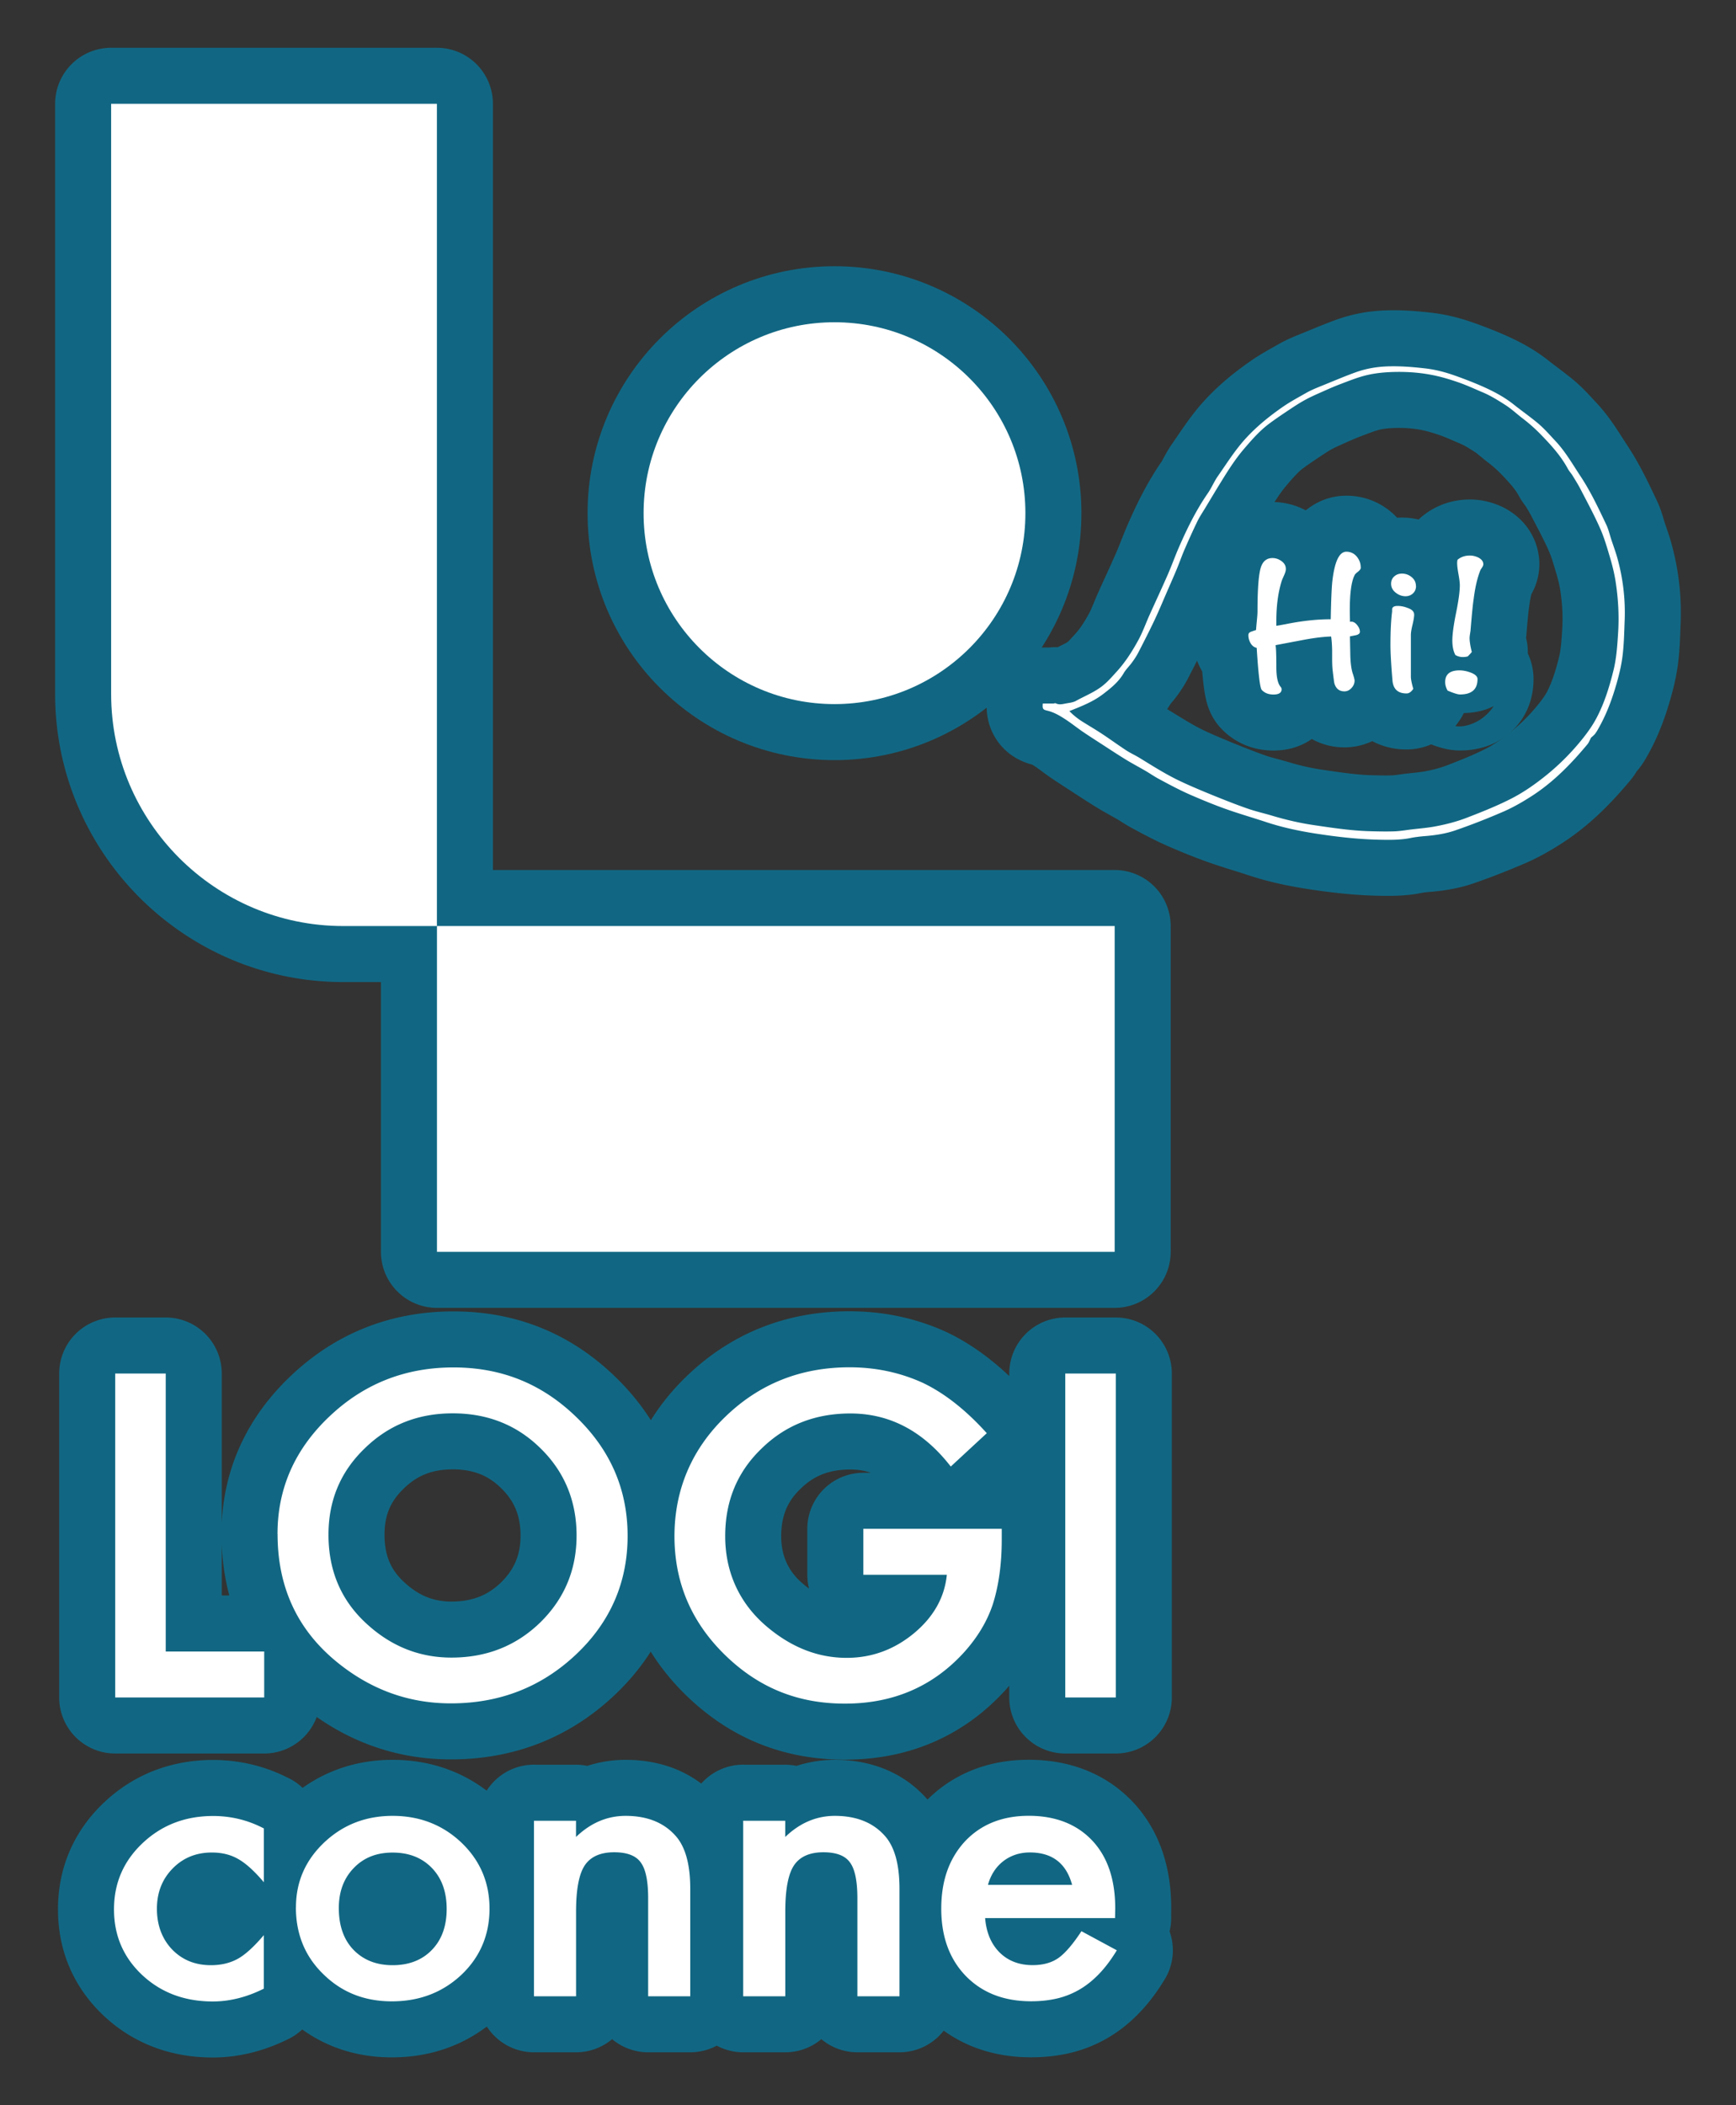
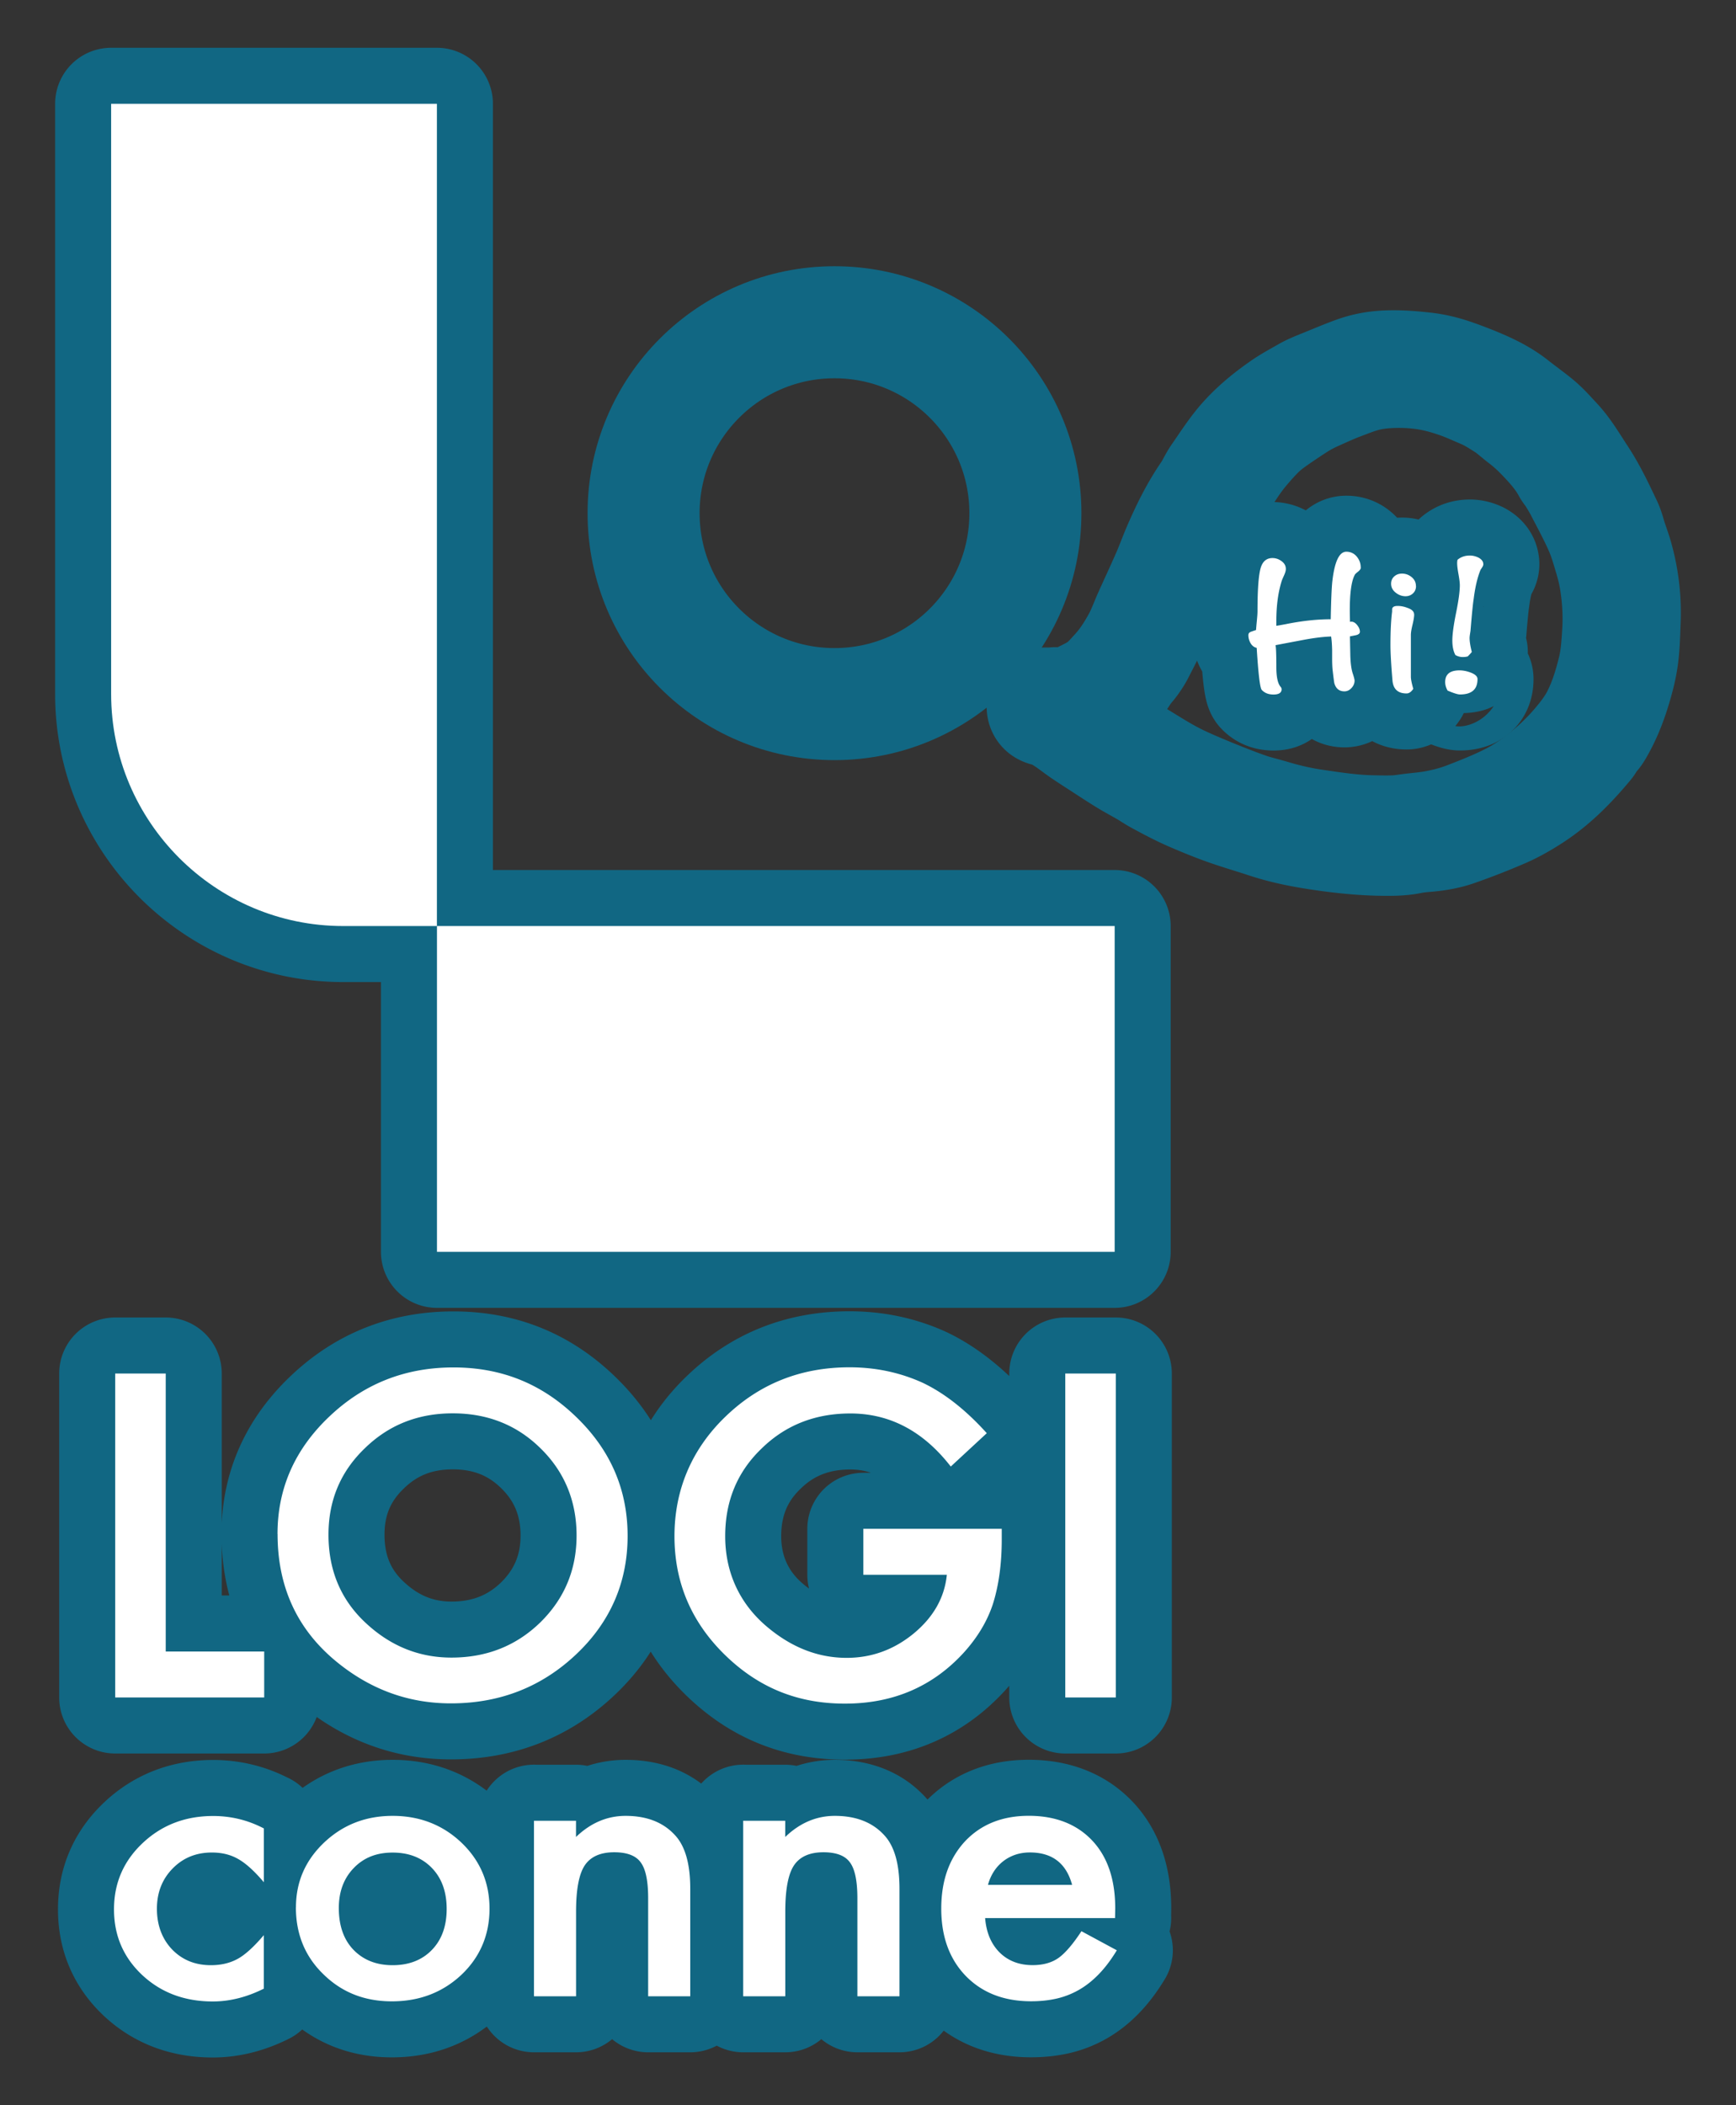
<svg xmlns="http://www.w3.org/2000/svg" data-name="レイヤー 2" viewBox="0 0 273.81 332">
  <rect x="0" y="0" width="273.81" height="332" fill="#333333" stroke="none" />
  <g data-name="レイヤー 1">
    <path d="M164.49 110.95h1.65c.13 0 .28-.09.37-.04.54.28 1.07.13 1.61.03.53-.1 1.11-.15 1.57-.4 1.33-.74 2.76-1.3 4.01-2.23.96-.71 1.7-1.6 2.49-2.46 1.32-1.46 2.37-3.11 3.31-4.82.7-1.27 1.19-2.65 1.78-3.98.95-2.11 1.93-4.21 2.86-6.33.63-1.43 1.15-2.9 1.77-4.33 1.3-2.99 2.73-5.91 4.59-8.6.59-.85.99-1.84 1.58-2.69 1.37-1.96 2.63-3.98 4.25-5.79 1.8-2 3.83-3.64 6.02-5.16 1.19-.82 2.45-1.49 3.69-2.2.99-.56 2.07-.95 3.13-1.39 1.57-.64 3.13-1.3 4.72-1.87 1.53-.54 3.12-.83 4.74-.9 2.04-.09 4.06.07 6.08.3 1.61.18 3.18.58 4.7 1.12 1.13.4 2.25.82 3.36 1.28 2.12.88 4.18 1.87 5.99 3.31 1.22.97 2.5 1.87 3.7 2.86 1.06.87 1.96 1.92 2.9 2.92 1.56 1.67 2.68 3.64 3.93 5.53 1.59 2.4 2.81 5 4.04 7.59.38.79.57 1.67.85 2.51.3.89.62 1.77.88 2.67.92 3.26 1.32 6.58 1.19 9.97-.07 1.77-.1 3.54-.3 5.3-.17 1.54-.52 3.04-.94 4.52-.64 2.26-1.43 4.48-2.54 6.56-.26.48-.51.97-.83 1.42-.22.31-.54.54-.7.69-.22.43-.34.77-.55 1.02-2.56 3.08-5.34 5.94-8.72 8.13-1.42.92-2.9 1.78-4.44 2.46-2.53 1.1-5.1 2.11-7.71 3.01-1.54.53-3.17.77-4.81.9-.75.06-1.51.15-2.25.3-1.6.32-3.22.3-4.83.27-3.47-.07-6.92-.47-10.35-1.01-2.58-.41-5.12-.96-7.6-1.78-1.9-.63-3.83-1.19-5.72-1.84-1.99-.68-3.94-1.48-5.87-2.31-1.83-.78-3.57-1.71-5.31-2.65-.71-.38-1.37-.84-2.07-1.25-1.06-.62-2.15-1.19-3.19-1.83-1.22-.75-2.42-1.54-3.62-2.32-1.05-.68-2.1-1.35-3.13-2.05-.86-.59-1.67-1.24-2.54-1.82-.95-.63-1.92-1.23-3.06-1.5-.69-.16-.77-.29-.7-1.11Zm4.17 1.19c.64.66 1.36 1.23 2.15 1.72 1.04.65 2.1 1.27 3.12 1.95 1.24.82 2.44 1.7 3.68 2.51.67.44 1.41.77 2.1 1.19 2.04 1.25 4.06 2.54 6.22 3.58 1.71.82 3.47 1.55 5.22 2.27 1.85.75 3.71 1.49 5.6 2.15 1.25.44 2.55.73 3.83 1.11 2.13.64 4.29 1.15 6.48 1.48 2.91.43 5.82.88 8.77.98 1.35.04 2.71.07 4.06.03.91-.03 1.81-.19 2.71-.3 1.17-.14 2.34-.23 3.49-.43 1.79-.32 3.56-.76 5.27-1.42 2.33-.9 4.65-1.82 6.88-2.95 2.04-1.03 3.89-2.33 5.66-3.76a37.53 37.53 0 0 0 5.16-5.08c1.02-1.22 1.98-2.49 2.73-3.9 1.24-2.34 2.02-4.85 2.66-7.41.51-2 .64-4.05.77-6.11.17-2.75.01-5.47-.42-8.17-.21-1.3-.54-2.6-.92-3.86-.45-1.52-.9-3.06-1.55-4.5-.92-2.07-2-4.06-3.04-6.07-.37-.72-.8-1.4-1.22-2.09-.24-.4-.57-.74-.79-1.15-1.13-2.09-2.72-3.81-4.35-5.48-.85-.87-1.77-1.68-2.74-2.42-.93-.71-1.77-1.51-2.77-2.15-1.16-.74-2.32-1.47-3.59-2-1.19-.5-2.36-1.05-3.57-1.48-1.3-.46-2.62-.87-3.97-1.16-1.96-.42-3.95-.59-5.97-.57-1.63.02-3.26.15-4.83.53-1.43.35-2.82.92-4.2 1.44-1 .38-1.97.82-2.94 1.25-.8.36-1.61.71-2.38 1.13-.75.4-1.48.86-2.19 1.33-1.19.79-2.38 1.58-3.53 2.43-1.54 1.14-2.79 2.57-4.03 4.02-1.5 1.75-2.7 3.7-3.9 5.65-.75 1.22-1.48 2.45-2.22 3.67-.43.71-.9 1.41-1.26 2.15-.71 1.47-1.38 2.96-2.03 4.46-.42.98-.77 1.99-1.18 2.98-.54 1.3-1.11 2.58-1.67 3.87-.62 1.43-1.22 2.88-1.89 4.29-.8 1.69-1.65 3.35-2.51 5.02-.28.55-.63 1.08-1 1.58-.42.59-.97 1.1-1.33 1.72-.81 1.39-2.04 2.37-3.26 3.3-1.56 1.2-3.42 1.92-5.3 2.67Z" style="fill:none;stroke:#116783;stroke-linejoin:round;stroke-width:17.67px" />
    <path d="M214.63 89.53c0 .19-.15.4-.45.64-.3.23-.47.4-.51.51-.55 1.04-.81 3.09-.77 6.15l.03 1.24c.06-.02.14-.03.22-.03.32 0 .62.18.91.54.29.36.43.71.43 1.05 0 .26-.2.44-.61.54l-.96.19.06 3.03c.04 1.3.18 2.26.41 2.9.17.53.26.88.26 1.05 0 .43-.16.81-.48 1.16s-.69.53-1.12.53c-.81 0-1.34-.42-1.59-1.28-.04-.17-.14-.91-.29-2.23-.04-.47-.06-1.03-.06-1.69v-1.31c-.02-.87-.07-1.58-.16-2.14-1.23.04-2.7.22-4.4.54-1.47.28-2.92.55-4.37.83.08.28.13 1.43.13 3.44 0 1.62.24 2.68.73 3.19.06.11.1.21.1.32 0 .55-.43.83-1.28.83-.79 0-1.4-.24-1.85-.73-.28-.3-.54-2.51-.8-6.63-.4-.08-.72-.33-.96-.73-.23-.4-.35-.83-.35-1.28 0-.26.14-.43.41-.53.28-.1.54-.19.8-.27.02-.28.06-.78.13-1.5.06-.62.1-1.1.1-1.47 0-3.74.2-6.12.61-7.14.34-.83.92-1.24 1.75-1.24.51 0 .99.16 1.44.49.45.33.67.74.67 1.23 0 .26-.09.57-.26.96-.23.51-.36.81-.38.89-.57 1.79-.86 3.91-.86 6.38v.73c.19-.02.69-.11 1.5-.26 2.51-.51 4.87-.77 7.08-.77.06-3.13.15-5.15.26-6.06.36-3.06 1.09-4.59 2.2-4.59.66 0 1.2.25 1.63.75.42.5.64 1.08.64 1.74Zm8.42 7.36c0 .38-.09.92-.26 1.63-.17.7-.26 1.24-.26 1.63v6.57c0 .4.13 1.04.38 1.91-.32.49-.68.73-1.06.73-1.35 0-2.09-.67-2.22-2.01-.21-2.49-.32-4.36-.32-5.61 0-2.11.08-3.87.26-5.29v-.32c0-.38.29-.57.88-.57.53 0 1.05.11 1.58.32.67.23 1.01.57 1.01 1.02Zm.29-4.46c0 .47-.16.85-.48 1.15-.32.3-.71.45-1.18.45-.55 0-1.07-.19-1.55-.57-.48-.38-.72-.85-.72-1.4 0-.47.16-.85.49-1.15.33-.3.74-.45 1.23-.45.57 0 1.08.19 1.53.56.45.37.67.85.67 1.42Zm9.7 14.67c0 1.62-.92 2.42-2.77 2.42-.34 0-.99-.2-1.95-.61-.26-.47-.38-.91-.38-1.34 0-1.23.75-1.85 2.26-1.85.55 0 1.12.11 1.69.32.77.28 1.15.63 1.15 1.05Zm.92-18.15c0 .15-.05.31-.16.48-.15.23-.24.38-.29.45-.49 1.21-.85 2.75-1.08 4.62-.11.66-.27 2.25-.48 4.78 0 .11-.03.31-.08.62s-.08.55-.08.72c0 .55.12 1.29.35 2.2-.13.17-.34.4-.64.7-.23.06-.49.1-.77.1-.43 0-.82-.11-1.18-.32-.32-.59-.48-1.36-.48-2.3s.2-2.43.59-4.35c.39-1.92.59-3.38.59-4.35 0-.38-.07-.96-.21-1.74-.14-.78-.21-1.35-.21-1.74 0-.21.02-.39.06-.54.53-.45 1.18-.67 1.95-.67.45 0 .89.11 1.34.32.51.28.77.62.77 1.02ZM26.14 216.61v43.84h15.53v7.25h-23.5v-51.09h7.97Zm17.63 25.31c0-7.19 2.73-13.37 8.18-18.53 5.43-5.16 11.95-7.74 19.57-7.74s13.98 2.6 19.36 7.81c5.41 5.21 8.11 11.46 8.11 18.76s-2.71 13.58-8.14 18.7c-5.45 5.14-12.03 7.71-19.74 7.71-6.82 0-12.94-2.28-18.37-6.85-5.98-5.05-8.96-11.67-8.96-19.85Zm8.04.1c0 5.65 1.96 10.29 5.88 13.93 3.9 3.64 8.4 5.46 13.51 5.46 5.54 0 10.22-1.85 14.03-5.56 3.81-3.75 5.71-8.32 5.71-13.7s-1.88-10.01-5.64-13.7c-3.74-3.71-8.37-5.56-13.89-5.56s-10.14 1.85-13.92 5.56c-3.79 3.66-5.68 8.18-5.68 13.57Zm84.36-.92H158v1.69c0 3.84-.47 7.24-1.4 10.19-.91 2.74-2.45 5.29-4.62 7.68-4.9 5.34-11.14 8.01-18.71 8.01s-13.72-2.58-18.99-7.74c-5.27-5.18-7.9-11.4-7.9-18.66s2.68-13.7 8.04-18.86c5.36-5.18 11.88-7.78 19.57-7.78 4.13 0 7.98.82 11.56 2.45 3.42 1.63 6.79 4.28 10.09 7.94l-5.68 5.26c-4.33-5.58-9.61-8.37-15.84-8.37-5.59 0-10.28 1.86-14.06 5.59-3.79 3.66-5.68 8.25-5.68 13.76s2.11 10.38 6.33 14.06c3.95 3.42 8.22 5.13 12.83 5.13 3.92 0 7.45-1.28 10.57-3.84 3.12-2.58 4.87-5.67 5.23-9.26h-13.17v-7.25Zm39.82-24.49v51.09h-7.97v-51.09h7.97ZM41.62 288.34v8.5c-1.51-1.78-2.86-3-4.06-3.67-1.18-.68-2.56-1.02-4.14-1.02-2.49 0-4.55.84-6.2 2.53-1.65 1.69-2.47 3.8-2.47 6.34s.79 4.73 2.38 6.4c1.61 1.67 3.65 2.5 6.14 2.5 1.59 0 2.99-.33 4.2-.99 1.18-.64 2.56-1.89 4.14-3.75v8.44c-2.68 1.34-5.37 2.02-8.05 2.02-4.43 0-8.13-1.38-11.11-4.15-2.98-2.79-4.47-6.24-4.47-10.38s1.51-7.62 4.53-10.46c3.02-2.84 6.72-4.26 11.11-4.26 2.82 0 5.49.65 7.99 1.96Zm5.06 12.45c0-4 1.48-7.4 4.44-10.21 2.96-2.8 6.56-4.21 10.81-4.21s7.9 1.41 10.87 4.24c2.94 2.82 4.41 6.29 4.41 10.4s-1.48 7.63-4.44 10.43c-2.98 2.79-6.63 4.18-10.96 4.18s-7.89-1.42-10.79-4.26c-2.9-2.8-4.35-6.33-4.35-10.57Zm6.76.11c0 2.77.76 4.96 2.29 6.57 1.57 1.63 3.63 2.45 6.2 2.45s4.65-.81 6.2-2.42c1.55-1.61 2.32-3.76 2.32-6.45s-.77-4.84-2.32-6.45c-1.57-1.63-3.63-2.44-6.2-2.44s-4.57.81-6.14 2.44c-1.57 1.63-2.35 3.73-2.35 6.31Zm30.77-13.76h6.64v2.56c2.31-2.22 4.92-3.33 7.82-3.33 3.33 0 5.93 1.01 7.79 3.04 1.61 1.72 2.41 4.54 2.41 8.44v16.97h-6.64v-15.46c0-2.73-.39-4.61-1.18-5.66-.76-1.06-2.16-1.59-4.17-1.59-2.19 0-3.75.7-4.67 2.1-.9 1.38-1.35 3.8-1.35 7.25v13.36h-6.64v-27.69Zm33 0h6.64v2.56c2.31-2.22 4.92-3.33 7.82-3.33 3.33 0 5.93 1.01 7.79 3.04 1.61 1.72 2.41 4.54 2.41 8.44v16.97h-6.64v-15.46c0-2.73-.39-4.61-1.18-5.66-.76-1.06-2.16-1.59-4.17-1.59-2.19 0-3.75.7-4.67 2.1-.9 1.38-1.35 3.8-1.35 7.25v13.36h-6.64v-27.69Zm58.68 15.35h-20.51c.18 2.27.94 4.08 2.29 5.43 1.35 1.33 3.09 1.99 5.2 1.99 1.65 0 3.01-.38 4.09-1.14 1.06-.76 2.26-2.16 3.61-4.21l5.58 3.01c-.86 1.42-1.77 2.64-2.73 3.65-.96 1.01-1.99 1.85-3.09 2.5-1.1.65-2.28 1.13-3.56 1.44-1.27.3-2.66.45-4.14.45-4.27 0-7.7-1.33-10.29-3.98-2.59-2.67-3.88-6.22-3.88-10.63s1.25-7.92 3.76-10.63c2.53-2.67 5.88-4.01 10.05-4.01s7.54 1.3 9.99 3.89c2.43 2.58 3.64 6.15 3.64 10.72l-.03 1.51Zm-6.79-5.23c-.92-3.41-3.14-5.12-6.67-5.12-.8 0-1.56.12-2.26.35-.71.24-1.35.58-1.92 1.02a6.5 6.5 0 0 0-1.48 1.61c-.41.63-.73 1.34-.94 2.13h13.28ZM68.91 146.04V16.37H17.53v93.09c0 20.14 16.43 36.58 36.58 36.58h14.81v51.38h106.89v-51.38H68.92Z" style="fill:none;stroke:#116783;stroke-linejoin:round;stroke-width:17.67px" />
    <circle cx="131.62" cy="80.93" r="30.11" style="fill:none;stroke:#116783;stroke-linejoin:round;stroke-width:17.67px" />
-     <path d="M164.49 110.95h1.65c.13 0 .28-.09.37-.04.54.28 1.07.13 1.61.03.53-.1 1.11-.15 1.57-.4 1.33-.74 2.76-1.3 4.01-2.23.96-.71 1.7-1.6 2.49-2.46 1.32-1.46 2.37-3.11 3.31-4.82.7-1.27 1.19-2.65 1.78-3.98.95-2.11 1.93-4.21 2.86-6.33.63-1.43 1.15-2.9 1.77-4.33 1.3-2.99 2.73-5.91 4.59-8.6.59-.85.99-1.84 1.58-2.69 1.37-1.96 2.63-3.98 4.25-5.79 1.8-2 3.83-3.64 6.02-5.16 1.19-.82 2.45-1.49 3.69-2.2.99-.56 2.07-.95 3.13-1.39 1.57-.64 3.13-1.3 4.72-1.87 1.53-.54 3.12-.83 4.74-.9 2.04-.09 4.06.07 6.08.3 1.61.18 3.18.58 4.7 1.12 1.13.4 2.25.82 3.36 1.28 2.12.88 4.18 1.87 5.99 3.31 1.22.97 2.5 1.87 3.7 2.86 1.06.87 1.96 1.92 2.9 2.92 1.56 1.67 2.68 3.64 3.93 5.53 1.59 2.4 2.81 5 4.04 7.59.38.79.57 1.67.85 2.51.3.89.62 1.77.88 2.67.92 3.26 1.32 6.58 1.19 9.97-.07 1.77-.1 3.54-.3 5.3-.17 1.54-.52 3.04-.94 4.52-.64 2.26-1.43 4.48-2.54 6.56-.26.48-.51.97-.83 1.42-.22.31-.54.54-.7.69-.22.43-.34.77-.55 1.02-2.56 3.08-5.34 5.94-8.72 8.13-1.42.92-2.9 1.78-4.44 2.46-2.53 1.1-5.1 2.11-7.71 3.01-1.54.53-3.17.77-4.81.9-.75.06-1.51.15-2.25.3-1.6.32-3.22.3-4.83.27-3.47-.07-6.92-.47-10.35-1.01-2.58-.41-5.12-.96-7.6-1.78-1.9-.63-3.83-1.19-5.72-1.84-1.99-.68-3.94-1.48-5.87-2.31-1.83-.78-3.57-1.71-5.31-2.65-.71-.38-1.37-.84-2.07-1.25-1.06-.62-2.15-1.19-3.19-1.83-1.22-.75-2.42-1.54-3.62-2.32-1.05-.68-2.1-1.35-3.13-2.05-.86-.59-1.67-1.24-2.54-1.82-.95-.63-1.92-1.23-3.06-1.5-.69-.16-.77-.29-.7-1.11Zm4.17 1.19c.64.66 1.36 1.23 2.15 1.72 1.04.65 2.1 1.27 3.12 1.95 1.24.82 2.44 1.7 3.68 2.51.67.44 1.41.77 2.1 1.19 2.04 1.25 4.06 2.54 6.22 3.58 1.71.82 3.47 1.55 5.22 2.27 1.85.75 3.71 1.49 5.6 2.15 1.25.44 2.55.73 3.83 1.11 2.13.64 4.29 1.15 6.48 1.48 2.91.43 5.82.88 8.77.98 1.35.04 2.71.07 4.06.03.91-.03 1.81-.19 2.71-.3 1.17-.14 2.34-.23 3.49-.43 1.79-.32 3.56-.76 5.27-1.42 2.33-.9 4.65-1.82 6.88-2.95 2.04-1.03 3.89-2.33 5.66-3.76a37.53 37.53 0 0 0 5.16-5.08c1.02-1.22 1.98-2.49 2.73-3.9 1.24-2.34 2.02-4.85 2.66-7.41.51-2 .64-4.05.77-6.11.17-2.75.01-5.47-.42-8.17-.21-1.3-.54-2.6-.92-3.86-.45-1.52-.9-3.06-1.55-4.5-.92-2.07-2-4.06-3.04-6.07-.37-.72-.8-1.4-1.22-2.09-.24-.4-.57-.74-.79-1.15-1.13-2.09-2.72-3.81-4.35-5.48-.85-.87-1.77-1.68-2.74-2.42-.93-.71-1.77-1.51-2.77-2.15-1.16-.74-2.32-1.47-3.59-2-1.19-.5-2.36-1.05-3.57-1.48-1.3-.46-2.62-.87-3.97-1.16-1.96-.42-3.95-.59-5.97-.57-1.63.02-3.26.15-4.83.53-1.43.35-2.82.92-4.2 1.44-1 .38-1.97.82-2.94 1.25-.8.36-1.61.71-2.38 1.13-.75.4-1.48.86-2.19 1.33-1.19.79-2.38 1.58-3.53 2.43-1.54 1.14-2.79 2.57-4.03 4.02-1.5 1.75-2.7 3.7-3.9 5.65-.75 1.22-1.48 2.45-2.22 3.67-.43.71-.9 1.41-1.26 2.15-.71 1.47-1.38 2.96-2.03 4.46-.42.98-.77 1.99-1.18 2.98-.54 1.3-1.11 2.58-1.67 3.87-.62 1.43-1.22 2.88-1.89 4.29-.8 1.69-1.65 3.35-2.51 5.02-.28.55-.63 1.08-1 1.58-.42.59-.97 1.1-1.33 1.72-.81 1.39-2.04 2.37-3.26 3.3-1.56 1.2-3.42 1.92-5.3 2.67Z" style="fill:#fff;stroke-width:0" />
    <path d="M214.63 89.53c0 .19-.15.4-.45.64-.3.23-.47.4-.51.51-.55 1.04-.81 3.09-.77 6.15l.03 1.24c.06-.02.14-.03.22-.03.32 0 .62.18.91.54.29.36.43.71.43 1.05 0 .26-.2.44-.61.54l-.96.19.06 3.03c.04 1.3.18 2.26.41 2.9.17.53.26.88.26 1.05 0 .43-.16.81-.48 1.16s-.69.53-1.12.53c-.81 0-1.34-.42-1.59-1.28-.04-.17-.14-.91-.29-2.23-.04-.47-.06-1.03-.06-1.69v-1.31c-.02-.87-.07-1.58-.16-2.14-1.23.04-2.7.22-4.4.54-1.47.28-2.92.55-4.37.83.08.28.13 1.43.13 3.44 0 1.62.24 2.68.73 3.19.06.11.1.21.1.32 0 .55-.43.83-1.28.83-.79 0-1.4-.24-1.85-.73-.28-.3-.54-2.51-.8-6.63-.4-.08-.72-.33-.96-.73-.23-.4-.35-.83-.35-1.28 0-.26.14-.43.41-.53.28-.1.54-.19.8-.27.02-.28.06-.78.13-1.5.06-.62.1-1.1.1-1.47 0-3.74.2-6.12.61-7.14.34-.83.92-1.24 1.75-1.24.51 0 .99.16 1.44.49.45.33.67.74.67 1.23 0 .26-.09.57-.26.96-.23.51-.36.81-.38.89-.57 1.79-.86 3.91-.86 6.38v.73c.19-.02.69-.11 1.5-.26 2.51-.51 4.87-.77 7.08-.77.06-3.13.15-5.15.26-6.06.36-3.06 1.09-4.59 2.2-4.59.66 0 1.2.25 1.63.75.42.5.64 1.08.64 1.74Zm8.42 7.36c0 .38-.09.92-.26 1.63-.17.7-.26 1.24-.26 1.63v6.57c0 .4.13 1.04.38 1.91-.32.49-.68.73-1.06.73-1.35 0-2.09-.67-2.22-2.01-.21-2.49-.32-4.36-.32-5.61 0-2.11.08-3.87.26-5.29v-.32c0-.38.29-.57.88-.57.53 0 1.05.11 1.58.32.67.23 1.01.57 1.01 1.02Zm.29-4.46c0 .47-.16.85-.48 1.15-.32.3-.71.45-1.18.45-.55 0-1.07-.19-1.55-.57-.48-.38-.72-.85-.72-1.4 0-.47.16-.85.49-1.15.33-.3.74-.45 1.23-.45.57 0 1.08.19 1.53.56.45.37.67.85.67 1.42Zm9.7 14.67c0 1.62-.92 2.42-2.77 2.42-.34 0-.99-.2-1.95-.61-.26-.47-.38-.91-.38-1.34 0-1.23.75-1.85 2.26-1.85.55 0 1.12.11 1.69.32.77.28 1.15.63 1.15 1.05Zm.92-18.15c0 .15-.05.31-.16.48-.15.23-.24.38-.29.45-.49 1.21-.85 2.75-1.08 4.62-.11.66-.27 2.25-.48 4.78 0 .11-.03.31-.08.62s-.08.55-.08.72c0 .55.12 1.29.35 2.2-.13.17-.34.4-.64.7-.23.06-.49.1-.77.1-.43 0-.82-.11-1.18-.32-.32-.59-.48-1.36-.48-2.3s.2-2.43.59-4.35c.39-1.92.59-3.38.59-4.35 0-.38-.07-.96-.21-1.74-.14-.78-.21-1.35-.21-1.74 0-.21.02-.39.06-.54.53-.45 1.18-.67 1.95-.67.45 0 .89.11 1.34.32.51.28.77.62.77 1.02ZM26.14 216.61v43.84h15.53v7.25h-23.5v-51.09h7.97Zm17.63 25.31c0-7.19 2.73-13.37 8.18-18.53 5.43-5.16 11.95-7.74 19.57-7.74s13.98 2.6 19.36 7.81c5.41 5.21 8.11 11.46 8.11 18.76s-2.71 13.58-8.14 18.7c-5.45 5.14-12.03 7.71-19.74 7.71-6.82 0-12.94-2.28-18.37-6.85-5.98-5.05-8.96-11.67-8.96-19.85Zm8.04.1c0 5.65 1.96 10.29 5.88 13.93 3.9 3.64 8.4 5.46 13.51 5.46 5.54 0 10.22-1.85 14.03-5.56 3.81-3.75 5.71-8.32 5.71-13.7s-1.88-10.01-5.64-13.7c-3.74-3.71-8.37-5.56-13.89-5.56s-10.14 1.85-13.92 5.56c-3.79 3.66-5.68 8.18-5.68 13.57Zm84.36-.92H158v1.69c0 3.84-.47 7.24-1.4 10.19-.91 2.74-2.45 5.29-4.62 7.68-4.9 5.34-11.14 8.01-18.71 8.01s-13.72-2.58-18.99-7.74c-5.27-5.18-7.9-11.4-7.9-18.66s2.68-13.7 8.04-18.86c5.36-5.18 11.88-7.78 19.57-7.78 4.13 0 7.98.82 11.56 2.45 3.42 1.63 6.79 4.28 10.09 7.94l-5.68 5.26c-4.33-5.58-9.61-8.37-15.84-8.37-5.59 0-10.28 1.86-14.06 5.59-3.79 3.66-5.68 8.25-5.68 13.76s2.11 10.38 6.33 14.06c3.95 3.42 8.22 5.13 12.83 5.13 3.92 0 7.45-1.28 10.57-3.84 3.12-2.58 4.87-5.67 5.23-9.26h-13.17v-7.25Zm39.82-24.49v51.09h-7.97v-51.09h7.97ZM41.62 288.34v8.5c-1.51-1.78-2.86-3-4.06-3.67-1.18-.68-2.56-1.02-4.14-1.02-2.49 0-4.55.84-6.2 2.53-1.65 1.69-2.47 3.8-2.47 6.34s.79 4.73 2.38 6.4c1.61 1.67 3.65 2.5 6.14 2.5 1.59 0 2.99-.33 4.2-.99 1.18-.64 2.56-1.89 4.14-3.75v8.44c-2.68 1.34-5.37 2.02-8.05 2.02-4.43 0-8.13-1.38-11.11-4.15-2.98-2.79-4.47-6.24-4.47-10.38s1.51-7.62 4.53-10.46c3.02-2.84 6.72-4.26 11.11-4.26 2.82 0 5.49.65 7.99 1.96Zm5.06 12.45c0-4 1.48-7.4 4.44-10.21 2.96-2.8 6.56-4.21 10.81-4.21s7.9 1.41 10.87 4.24c2.94 2.82 4.41 6.29 4.41 10.4s-1.48 7.63-4.44 10.43c-2.98 2.79-6.63 4.18-10.96 4.18s-7.89-1.42-10.79-4.26c-2.9-2.8-4.35-6.33-4.35-10.57Zm6.76.11c0 2.77.76 4.96 2.29 6.57 1.57 1.63 3.63 2.45 6.2 2.45s4.65-.81 6.2-2.42c1.55-1.61 2.32-3.76 2.32-6.45s-.77-4.84-2.32-6.45c-1.57-1.63-3.63-2.44-6.2-2.44s-4.57.81-6.14 2.44c-1.57 1.63-2.35 3.73-2.35 6.31Zm30.77-13.76h6.64v2.56c2.31-2.22 4.92-3.33 7.82-3.33 3.33 0 5.93 1.01 7.79 3.04 1.61 1.72 2.41 4.54 2.41 8.44v16.97h-6.64v-15.46c0-2.73-.39-4.61-1.18-5.66-.76-1.06-2.16-1.59-4.17-1.59-2.19 0-3.75.7-4.67 2.1-.9 1.38-1.35 3.8-1.35 7.25v13.36h-6.64v-27.69Zm33 0h6.64v2.56c2.31-2.22 4.92-3.33 7.82-3.33 3.33 0 5.93 1.01 7.79 3.04 1.61 1.72 2.41 4.54 2.41 8.44v16.97h-6.64v-15.46c0-2.73-.39-4.61-1.18-5.66-.76-1.06-2.16-1.59-4.17-1.59-2.19 0-3.75.7-4.67 2.1-.9 1.38-1.35 3.8-1.35 7.25v13.36h-6.64v-27.69Zm58.68 15.35h-20.51c.18 2.27.94 4.08 2.29 5.43 1.35 1.33 3.09 1.99 5.2 1.99 1.65 0 3.01-.38 4.09-1.14 1.06-.76 2.26-2.16 3.61-4.21l5.58 3.01c-.86 1.42-1.77 2.64-2.73 3.65-.96 1.01-1.99 1.85-3.09 2.5-1.1.65-2.28 1.13-3.56 1.44-1.27.3-2.66.45-4.14.45-4.27 0-7.7-1.33-10.29-3.98-2.59-2.67-3.88-6.22-3.88-10.63s1.25-7.92 3.76-10.63c2.53-2.67 5.88-4.01 10.05-4.01s7.54 1.3 9.99 3.89c2.43 2.58 3.64 6.15 3.64 10.72l-.03 1.51Zm-6.79-5.23c-.92-3.41-3.14-5.12-6.67-5.12-.8 0-1.56.12-2.26.35-.71.24-1.35.58-1.92 1.02a6.5 6.5 0 0 0-1.48 1.61c-.41.63-.73 1.34-.94 2.13h13.28Z" style="fill:#fff;stroke-width:0" />
    <path d="M68.91 146.04V16.37H17.53v93.09c0 20.14 16.43 36.58 36.58 36.58h14.81v51.38h106.89v-51.38H68.92Z" style="fill:#fff;fill-rule:evenodd;stroke-width:0" />
-     <circle cx="131.62" cy="80.93" r="30.11" style="fill:#fff;stroke-width:0" />
-     <path style="fill:none;stroke-width:0" d="M0 0h273.81v332H0z" />
  </g>
</svg>